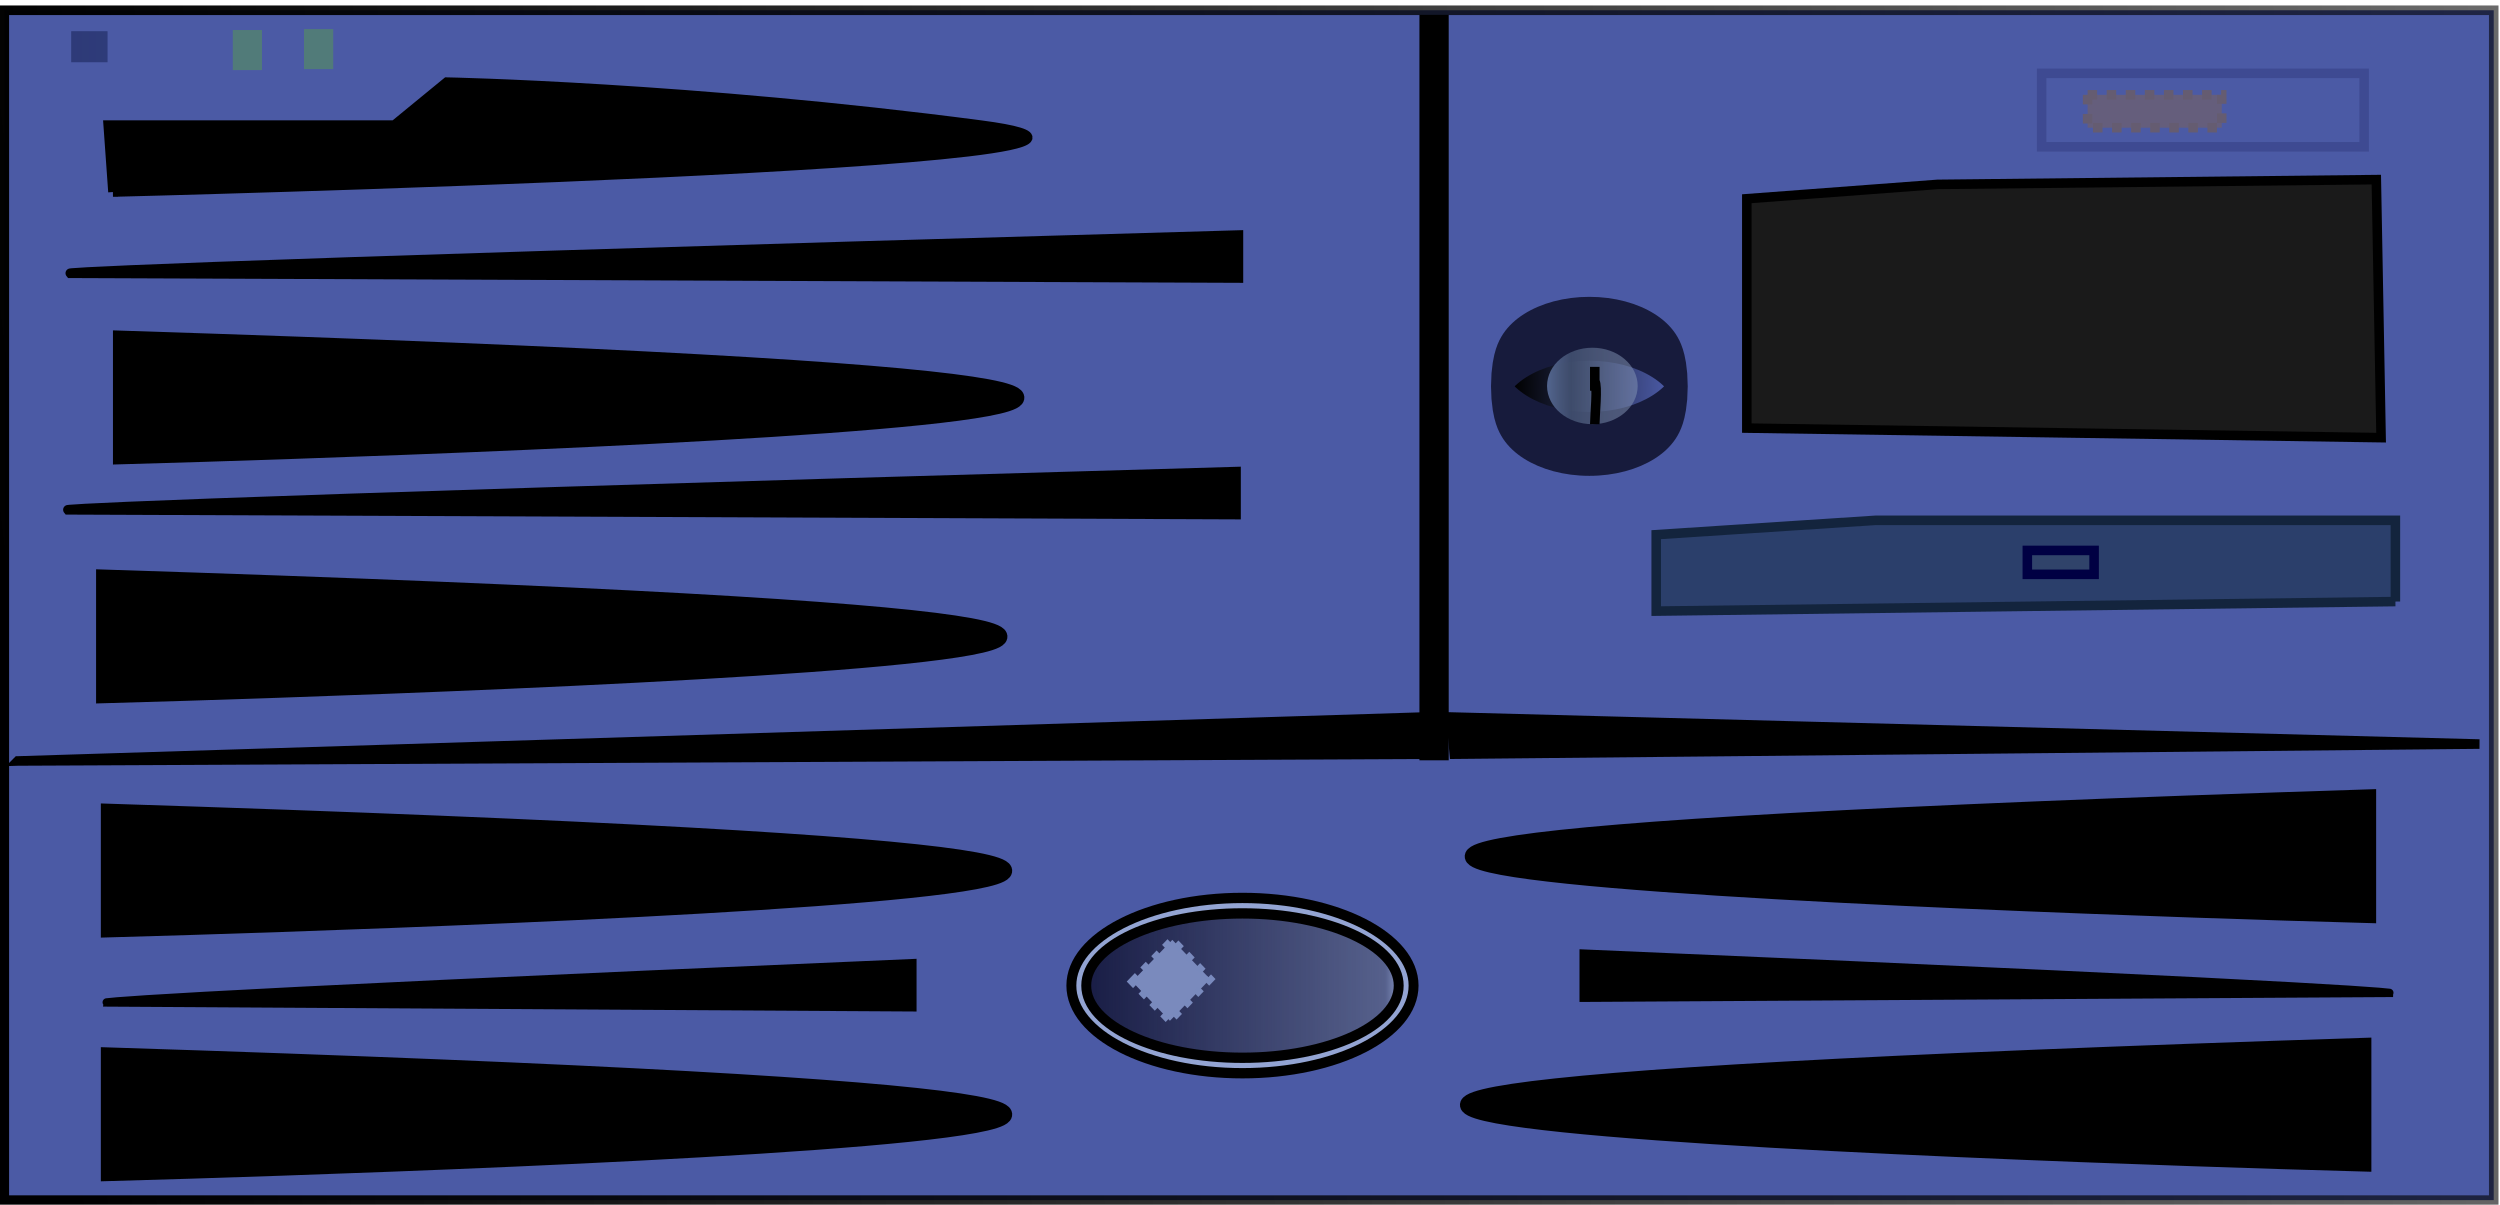
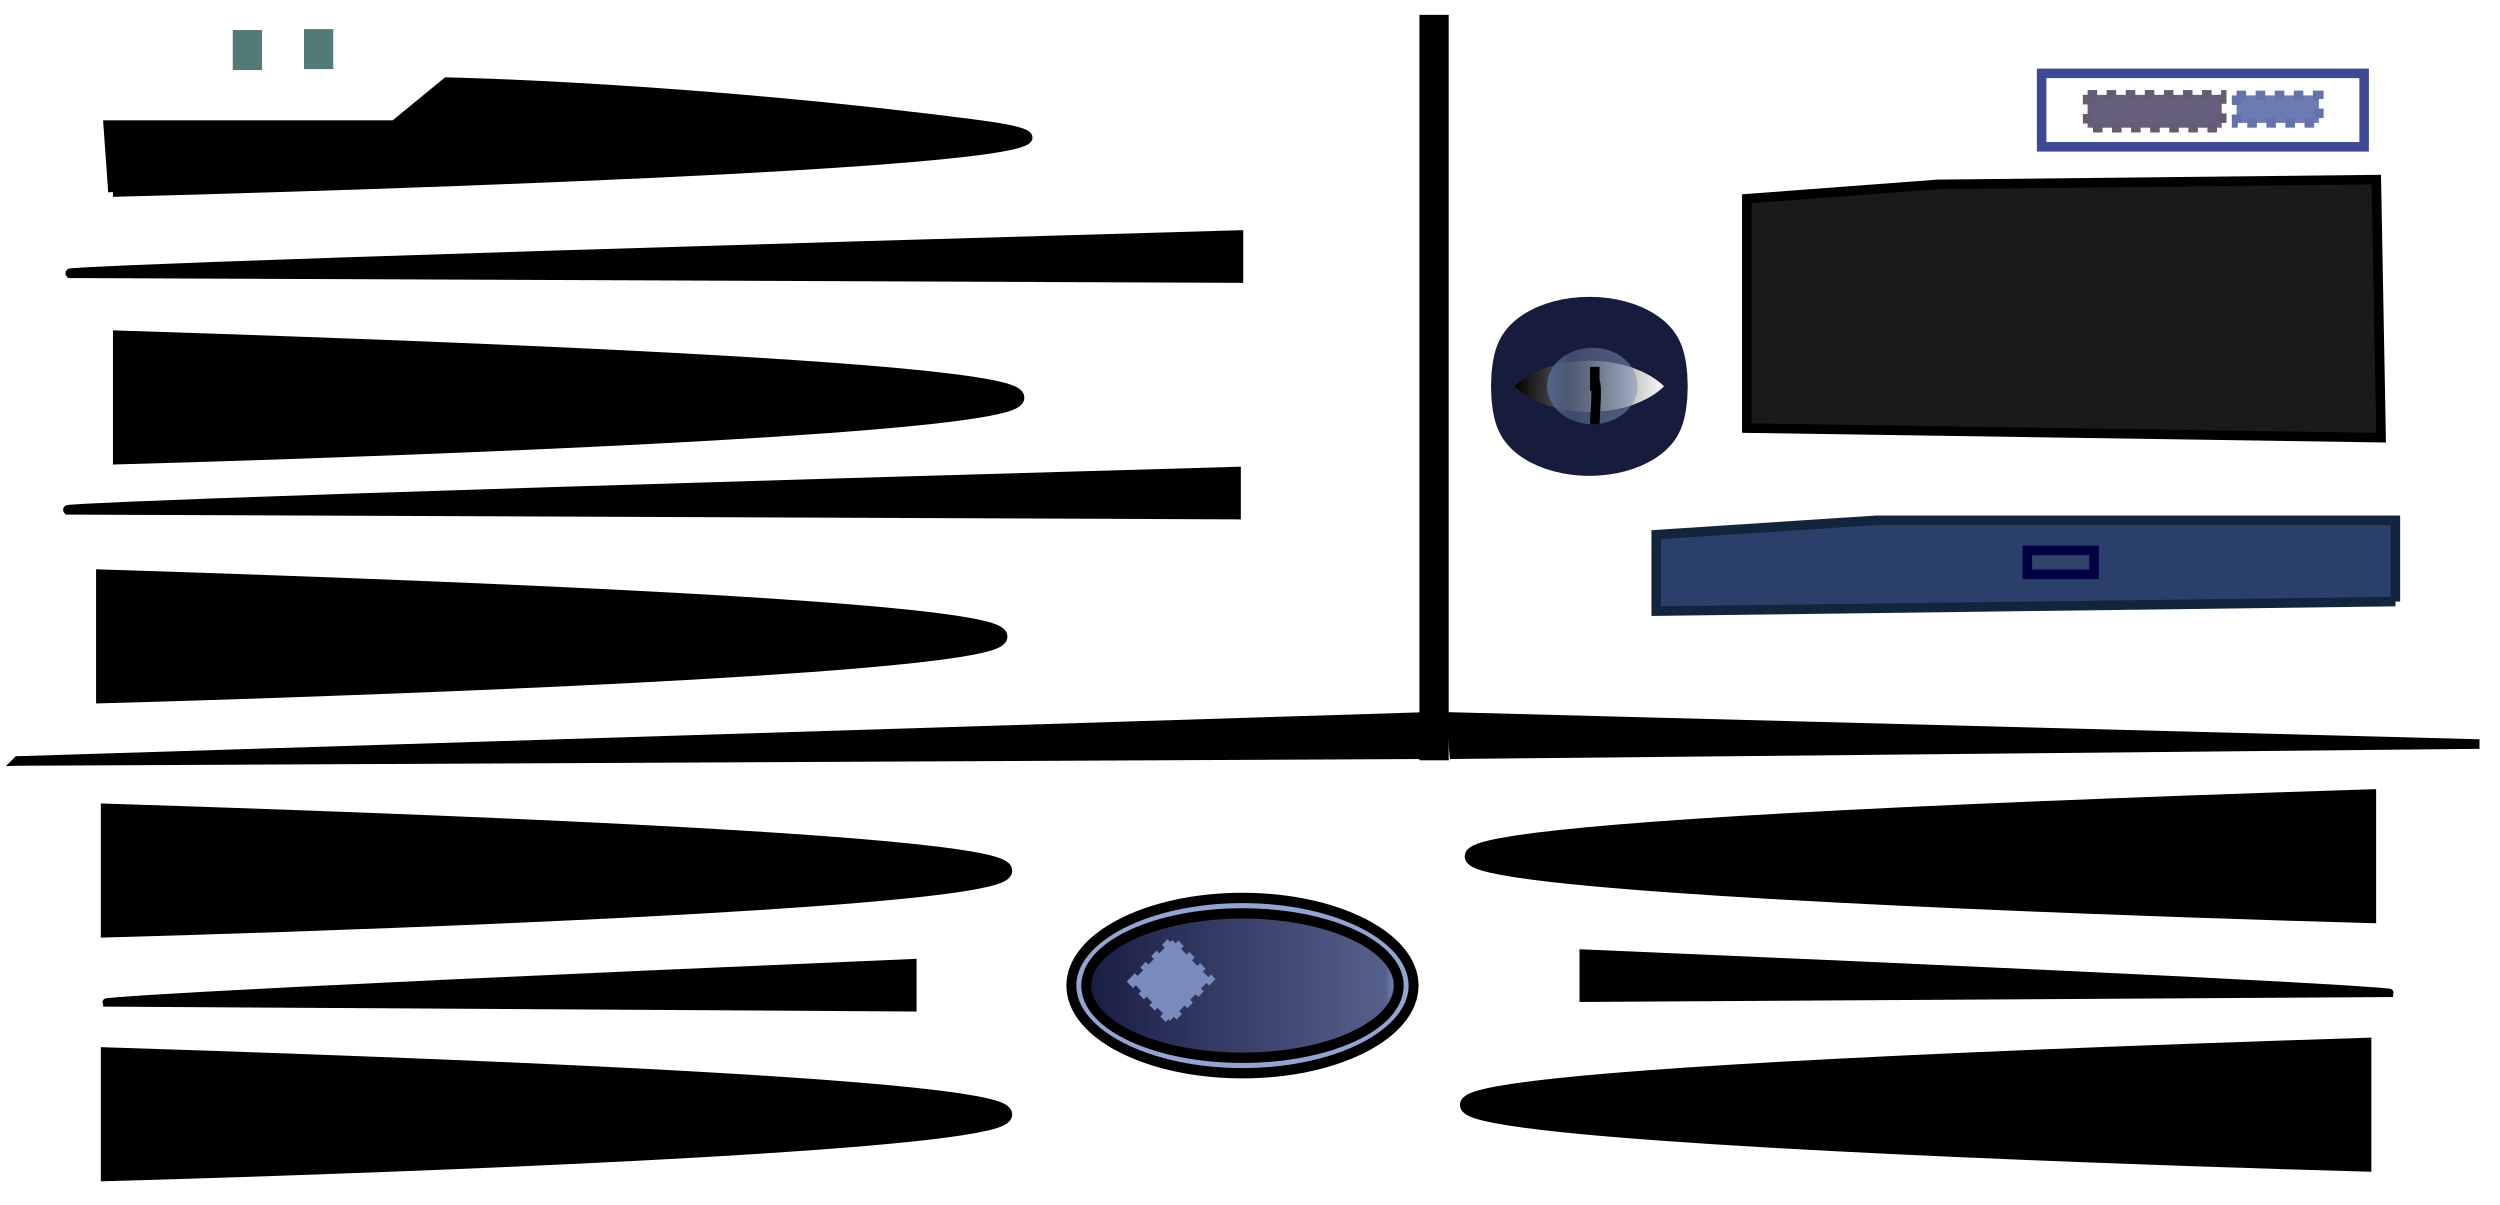
<svg xmlns="http://www.w3.org/2000/svg" viewBox="0 0 259.49 125.04" version="1.0">
  <defs>
    <linearGradient id="a" y2="320.91" gradientUnits="userSpaceOnUse" x2="573.87" gradientTransform="translate(-143.84 205.68)" y1="359.72" x1="252.3">
      <stop offset="0" />
      <stop offset="1" stop-opacity=".498" />
      <stop offset="1" stop-opacity="0" />
    </linearGradient>
    <linearGradient id="b" y2="404.33" gradientUnits="userSpaceOnUse" x2="285.45" y1="402.48" x1="268.75">
      <stop offset="0" />
      <stop offset="1" stop-opacity="0" />
    </linearGradient>
    <linearGradient id="c" y2="403.86" gradientUnits="userSpaceOnUse" x2="282" y1="403.86" x1="271.5">
      <stop offset="0" stop-color="#586c99" />
      <stop offset=".286" stop-color="#495979" stop-opacity=".753" />
      <stop offset="1" stop-color="#8898b9" stop-opacity=".51" />
      <stop offset="1" stop-color="#586c99" stop-opacity="0" />
    </linearGradient>
    <linearGradient id="d" y2="466.86" gradientUnits="userSpaceOnUse" x2="256" y1="466.86" x1="223.5">
      <stop offset="0" stop-color="#181c44" />
      <stop offset=".943" stop-color="#181c44" stop-opacity=".498" />
      <stop offset="1" stop-color="#181c44" stop-opacity="0" />
    </linearGradient>
    <linearGradient id="e" y2="369.99" gradientUnits="userSpaceOnUse" x2="126.59" gradientTransform="matrix(61 0 0 2.737 -7510.9 -505.64)" y1="369.99" x1="123.53">
      <stop offset="0" stop-color="#111b4c" />
      <stop offset="1" stop-color="#111b4c" stop-opacity="0" />
    </linearGradient>
  </defs>
  <g transform="matrix(.99 0 0 .992 -107.421 -498.05)">
    <path fill-rule="evenodd" stroke="#6473aa" stroke-dasharray="1,1" fill="#6c7bb4" d="M343 512.05h8.625v2.875H343z" />
-     <path stroke="url(#a)" fill="#4b5aa5" d="M108.96 503.14h261v124.5h-261z" />
    <path d="M121.13 537.44c211.49 6.78 0 12.43 0 12.43v-12.43z" fill-rule="evenodd" stroke="#000" stroke-width="1.562" />
    <path d="M238.35 526.66c-123 3.5-122.5 4-122.5 4l122.5.5v-4.5zM238.1 551.41c-123 3.5-122.5 4-122.5 4l122.5.5v-4.5z" fill-rule="evenodd" stroke="#000" />
    <path d="M119.36 562.44c211.48 6.78 0 12.43 0 12.43v-12.43zM119.86 586.94c211.48 6.78 0 12.43 0 12.43v-12.43zM119.86 612.44c211.48 6.78 0 12.43 0 12.43v-12.43zM356.35 611.44c-211.49 6.78 0 12.43 0 12.43v-12.43zM356.85 585.44c-211.49 6.78 0 12.43 0 12.43v-12.43z" fill-rule="evenodd" stroke="#000" stroke-width="1.562" />
    <path d="M204.18 602.83c-85 3.62-84.65 4.14-84.65 4.14l84.65.51v-4.65zM274.53 601.83c85 3.62 84.65 4.14 84.65 4.14l-84.65.51v-4.65z" fill-rule="evenodd" stroke="#000" stroke-width=".845" />
    <path d="M120.35 522.16s121.5-3 91-7-56-4.5-56-4.5l-5.5 4.5h-30l.5 7z" fill-rule="evenodd" stroke="#000" />
    <path d="M359.65 565.01l-77.5 1v-8l23-1.5h54.5v8.5z" fill-rule="evenodd" stroke="#13243d" fill="#2b3f6b" />
    <path d="M287 403.36c0 .83-4.48 1.5-10 1.5s-10-.67-10-1.5 4.48-1.5 10-1.5 10 .67 10 1.5z" transform="matrix(.952 0 0 4.015 11.438 -1077)" fill-rule="evenodd" stroke="#171b3c" stroke-width="1.665" fill="url(#b)" />
    <path d="M281.5 403.86c0 2.21-2.13 4-4.75 4s-4.75-1.79-4.75-4 2.13-4 4.75-4 4.75 1.79 4.75 4z" transform="translate(-1.293 138.59)" fill-rule="evenodd" fill="url(#c)" />
    <path d="M275.71 541.95c.33.44 0 3.65 0 4.5M275.71 540.45v2.5" stroke="#000" fill="none" />
    <path d="M291.65 546.86l66.5 1-.5-27-46 .5-20 1.5v24z" fill-rule="evenodd" stroke="#000" fill="#1a1a1a" />
    <path d="M257.5 467.36c0 4.7-7.72 8.5-17.25 8.5s-17.25-3.8-17.25-8.5c0-4.69 7.72-8.5 17.25-8.5s17.25 3.81 17.25 8.5z" transform="matrix(1.04 0 0 1.079 -11.088 100.91)" fill-rule="evenodd" stroke="#000" fill="#93a4d3" />
    <path d="M255.5 466.86c0 3.87-7.05 7-15.75 7s-15.75-3.13-15.75-7c0-3.86 7.05-7 15.75-7s15.75 3.14 15.75 7z" transform="matrix(1.04 0 0 1.079 -10.568 101.45)" fill-rule="evenodd" stroke="#000" fill="url(#d)" />
    <rect transform="scale(.982 1.018) rotate(-45)" ry="0" width="6.063" y="583.68" x="-256.47" height="5.703" fill-rule="evenodd" stroke="#798abd" stroke-dasharray=".821,.821" stroke-width=".821" fill="#7a8abd" />
    <path fill-rule="evenodd" stroke="#000043" fill="#30436a" d="M321.06 559.66h7v2.5h-7z" />
    <path d="M258.86 503.62v78" stroke="#000" stroke-width="3.068" fill="none" />
    <path d="M110.37 581.69l147.43-4.6.35 3.89-147.78.71zM368.46 579.92l-107.83-2.83.35 3.89 107.48-1.06z" fill-rule="evenodd" stroke="#000" />
    <path fill-rule="evenodd" stroke="#517b79" stroke-width="3" fill="#7aa4a0" d="M141.88 506.61h.063v1.188h-.063zM134.41 506.71h.063v1.188h-.063z" />
-     <path fill-rule="evenodd" fill="url(#e)" d="M115.97 505.33h3.813v3.25h-3.813z" />
    <path stroke="#3e4a92" fill="none" d="M322.56 509.74h33.812v7.688H322.56z" />
    <path fill-rule="evenodd" stroke="#655c71" stroke-dasharray="1,1" fill="#655e7c" d="M327.38 511.99h14.062v3.438H327.38z" />
  </g>
</svg>